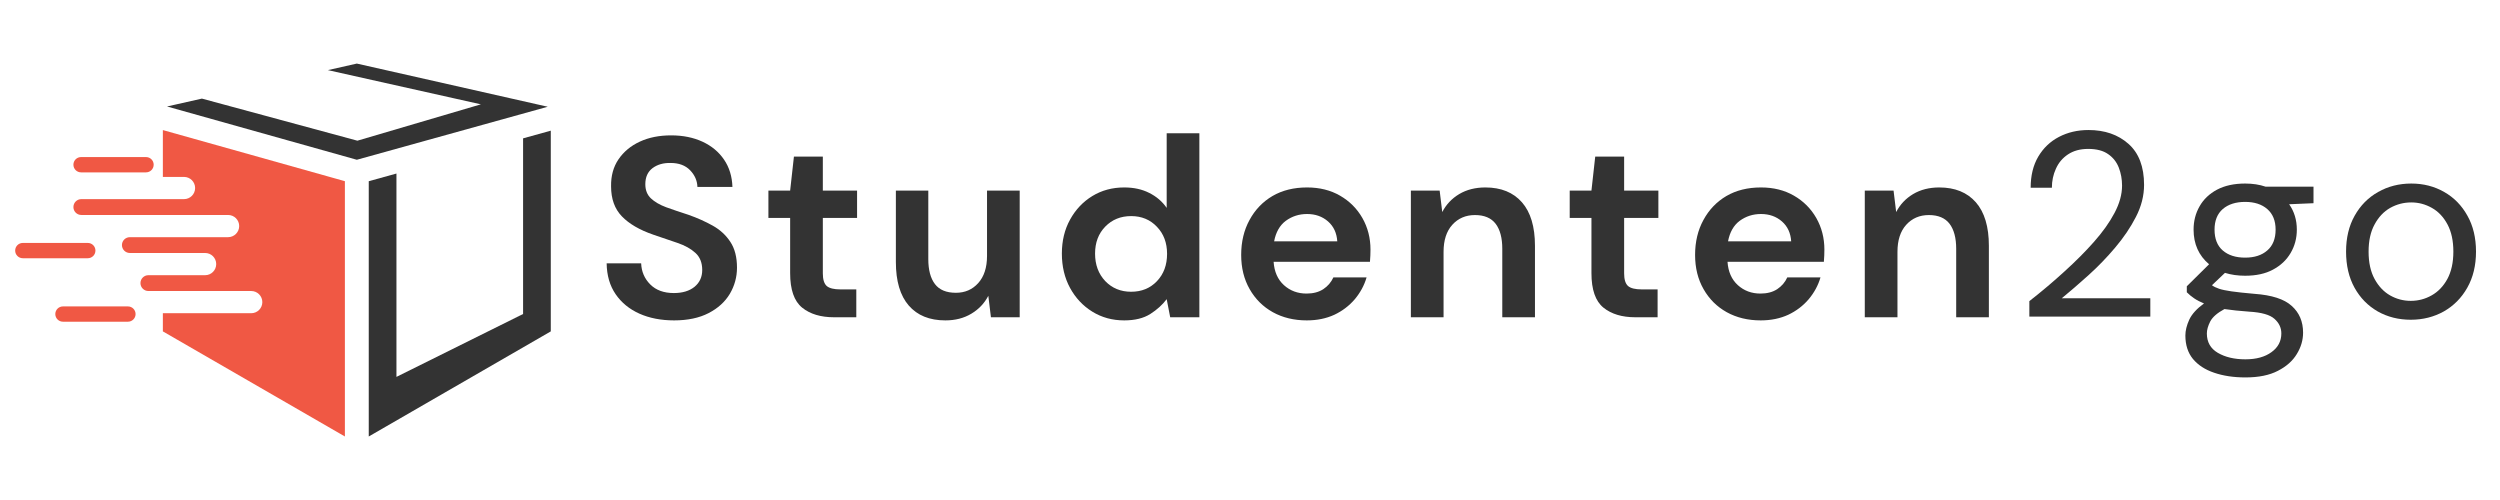
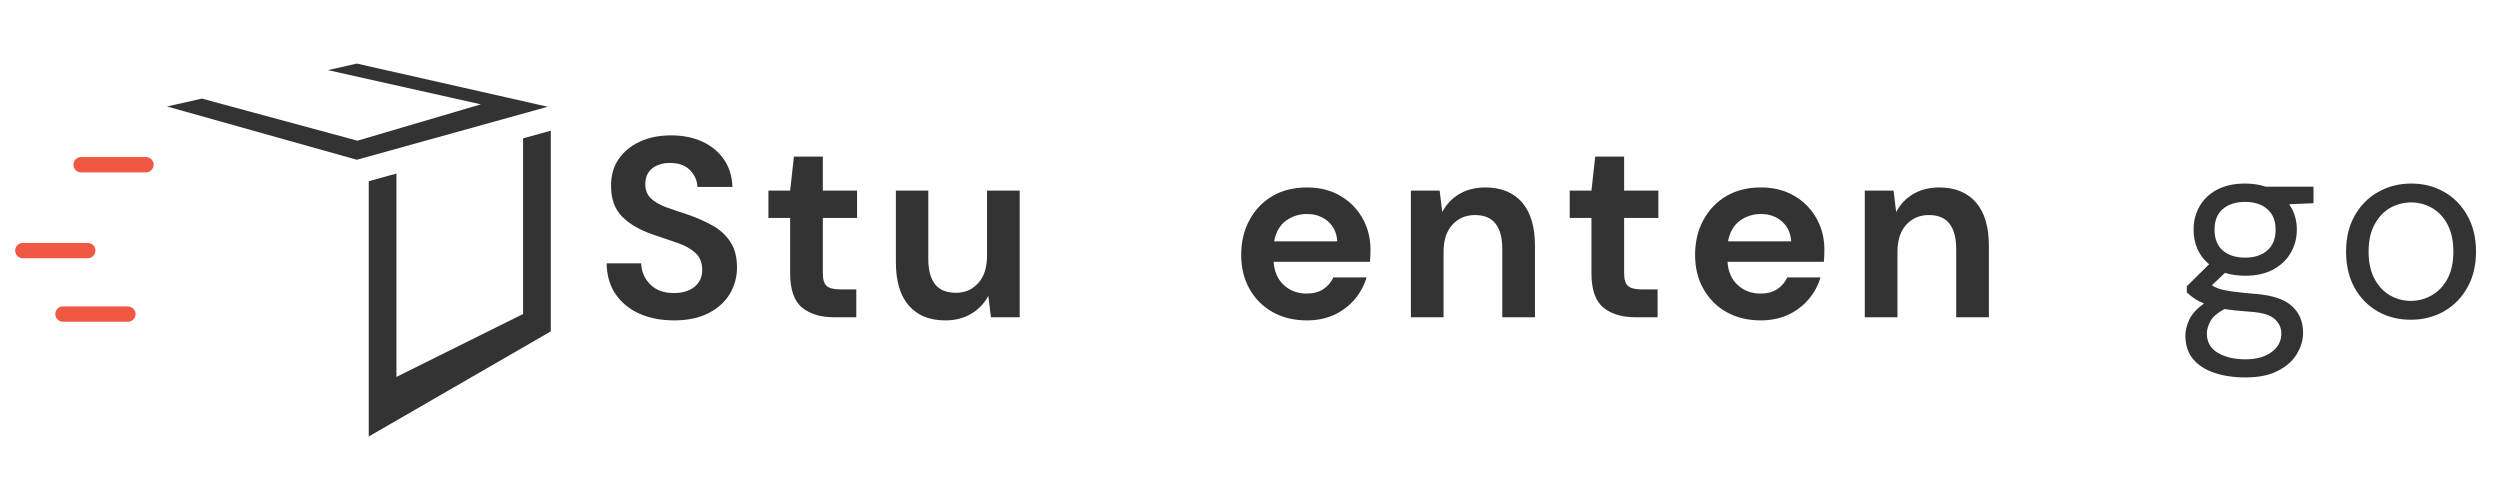
<svg xmlns="http://www.w3.org/2000/svg" width="400" zoomAndPan="magnify" viewBox="0 0 300 60" height="80" preserveAspectRatio="xMidYMid meet" version="1.0">
  <defs>
    <g />
    <clipPath id="1fbde6bccf">
      <rect x="0" width="181" y="0" height="41" />
    </clipPath>
    <clipPath id="91110374da">
      <rect x="0" width="59" y="0" height="42" />
    </clipPath>
    <clipPath id="e71b15f118">
      <path d="M 20 7.621 L 66 7.621 L 66 20 L 20 20 Z M 20 7.621 " clip-rule="nonzero" />
    </clipPath>
    <clipPath id="4f54c06bf5">
      <path d="M 44 15 L 66.316 15 L 66.316 52.621 L 44 52.621 Z M 44 15 " clip-rule="nonzero" />
    </clipPath>
    <clipPath id="ccf2fac465">
      <path d="M 8 15 L 42 15 L 42 52.621 L 8 52.621 Z M 8 15 " clip-rule="nonzero" />
    </clipPath>
    <clipPath id="0939e54499">
      <path d="M 1.816 18 L 19 18 L 19 39 L 1.816 39 Z M 1.816 18 " clip-rule="nonzero" />
    </clipPath>
  </defs>
  <g transform="matrix(1, 0, 0, 1, 71, 7)">
    <g clip-path="url(#1fbde6bccf)">
      <g fill="#333333" fill-opacity="1">
        <g transform="translate(0.486, 31.072)">
          <g>
            <path d="M 9.406 0.375 C 7.832 0.375 6.441 0.102 5.234 -0.438 C 4.035 -0.977 3.086 -1.754 2.391 -2.766 C 1.691 -3.785 1.332 -5.02 1.312 -6.469 L 5.453 -6.469 C 5.492 -5.469 5.859 -4.625 6.547 -3.938 C 7.234 -3.25 8.176 -2.906 9.375 -2.906 C 10.414 -2.906 11.242 -3.156 11.859 -3.656 C 12.473 -4.164 12.781 -4.836 12.781 -5.672 C 12.781 -6.547 12.508 -7.227 11.969 -7.719 C 11.426 -8.219 10.707 -8.617 9.812 -8.922 C 8.914 -9.223 7.953 -9.551 6.922 -9.906 C 5.266 -10.477 4.004 -11.211 3.141 -12.109 C 2.273 -13.004 1.844 -14.203 1.844 -15.703 C 1.82 -16.961 2.117 -18.047 2.734 -18.953 C 3.359 -19.867 4.211 -20.578 5.297 -21.078 C 6.379 -21.578 7.629 -21.828 9.047 -21.828 C 10.473 -21.828 11.734 -21.57 12.828 -21.062 C 13.922 -20.551 14.781 -19.832 15.406 -18.906 C 16.031 -17.988 16.363 -16.898 16.406 -15.641 L 12.203 -15.641 C 12.18 -16.391 11.891 -17.055 11.328 -17.641 C 10.766 -18.223 9.984 -18.516 8.984 -18.516 C 8.117 -18.535 7.395 -18.328 6.812 -17.891 C 6.238 -17.453 5.953 -16.812 5.953 -15.969 C 5.953 -15.258 6.176 -14.691 6.625 -14.266 C 7.07 -13.848 7.68 -13.492 8.453 -13.203 C 9.234 -12.922 10.125 -12.617 11.125 -12.297 C 12.188 -11.922 13.156 -11.488 14.031 -11 C 14.914 -10.508 15.625 -9.859 16.156 -9.047 C 16.688 -8.242 16.953 -7.211 16.953 -5.953 C 16.953 -4.828 16.664 -3.781 16.094 -2.812 C 15.52 -1.852 14.672 -1.082 13.547 -0.5 C 12.422 0.082 11.039 0.375 9.406 0.375 Z M 9.406 0.375 " />
          </g>
        </g>
      </g>
      <g fill="#333333" fill-opacity="1">
        <g transform="translate(20.318, 31.072)">
          <g>
            <path d="M 8.766 0 C 7.172 0 5.895 -0.383 4.938 -1.156 C 3.977 -1.938 3.5 -3.316 3.5 -5.297 L 3.5 -11.922 L 0.891 -11.922 L 0.891 -15.203 L 3.5 -15.203 L 3.953 -19.281 L 7.422 -19.281 L 7.422 -15.203 L 11.531 -15.203 L 11.531 -11.922 L 7.422 -11.922 L 7.422 -5.266 C 7.422 -4.535 7.578 -4.031 7.891 -3.75 C 8.211 -3.477 8.758 -3.344 9.531 -3.344 L 11.438 -3.344 L 11.438 0 Z M 8.766 0 " />
          </g>
        </g>
      </g>
      <g fill="#333333" fill-opacity="1">
        <g transform="translate(34.755, 31.072)">
          <g>
            <path d="M 7.688 0.375 C 5.789 0.375 4.328 -0.219 3.297 -1.406 C 2.266 -2.594 1.75 -4.332 1.75 -6.625 L 1.75 -15.203 L 5.641 -15.203 L 5.641 -6.984 C 5.641 -5.68 5.906 -4.68 6.438 -3.984 C 6.969 -3.285 7.805 -2.938 8.953 -2.938 C 10.035 -2.938 10.926 -3.32 11.625 -4.094 C 12.332 -4.875 12.688 -5.961 12.688 -7.359 L 12.688 -15.203 L 16.609 -15.203 L 16.609 0 L 13.156 0 L 12.844 -2.578 C 12.375 -1.672 11.691 -0.953 10.797 -0.422 C 9.91 0.109 8.875 0.375 7.688 0.375 Z M 7.688 0.375 " />
          </g>
        </g>
      </g>
      <g fill="#333333" fill-opacity="1">
        <g transform="translate(54.924, 31.072)">
          <g>
-             <path d="M 8.984 0.375 C 7.555 0.375 6.281 0.023 5.156 -0.672 C 4.031 -1.367 3.141 -2.316 2.484 -3.516 C 1.828 -4.723 1.5 -6.098 1.5 -7.641 C 1.5 -9.172 1.828 -10.531 2.484 -11.719 C 3.141 -12.914 4.031 -13.859 5.156 -14.547 C 6.281 -15.234 7.555 -15.578 8.984 -15.578 C 10.129 -15.578 11.129 -15.359 11.984 -14.922 C 12.848 -14.492 13.547 -13.895 14.078 -13.125 L 14.078 -22.078 L 18 -22.078 L 18 0 L 14.5 0 L 14.078 -2.172 C 13.578 -1.504 12.922 -0.91 12.109 -0.391 C 11.305 0.117 10.266 0.375 8.984 0.375 Z M 9.812 -3.062 C 11.07 -3.062 12.102 -3.484 12.906 -4.328 C 13.719 -5.18 14.125 -6.273 14.125 -7.609 C 14.125 -8.93 13.719 -10.016 12.906 -10.859 C 12.102 -11.711 11.07 -12.141 9.812 -12.141 C 8.562 -12.141 7.523 -11.719 6.703 -10.875 C 5.891 -10.039 5.484 -8.961 5.484 -7.641 C 5.484 -6.305 5.891 -5.207 6.703 -4.344 C 7.523 -3.488 8.562 -3.062 9.812 -3.062 Z M 9.812 -3.062 " />
-           </g>
+             </g>
        </g>
      </g>
      <g fill="#333333" fill-opacity="1">
        <g transform="translate(76.442, 31.072)">
          <g>
            <path d="M 9.375 0.375 C 7.844 0.375 6.484 0.047 5.297 -0.609 C 4.117 -1.266 3.191 -2.188 2.516 -3.375 C 1.836 -4.562 1.5 -5.93 1.5 -7.484 C 1.5 -9.055 1.832 -10.453 2.5 -11.672 C 3.164 -12.898 4.082 -13.859 5.25 -14.547 C 6.426 -15.234 7.812 -15.578 9.406 -15.578 C 10.906 -15.578 12.223 -15.25 13.359 -14.594 C 14.504 -13.938 15.398 -13.039 16.047 -11.906 C 16.691 -10.77 17.016 -9.508 17.016 -8.125 C 17.016 -7.895 17.008 -7.656 17 -7.406 C 16.988 -7.164 16.973 -6.914 16.953 -6.656 L 5.391 -6.656 C 5.473 -5.469 5.883 -4.535 6.625 -3.859 C 7.375 -3.18 8.281 -2.844 9.344 -2.844 C 10.145 -2.844 10.816 -3.02 11.359 -3.375 C 11.898 -3.738 12.301 -4.207 12.562 -4.781 L 16.547 -4.781 C 16.266 -3.82 15.789 -2.945 15.125 -2.156 C 14.457 -1.375 13.641 -0.754 12.672 -0.297 C 11.703 0.148 10.602 0.375 9.375 0.375 Z M 9.406 -12.391 C 8.445 -12.391 7.598 -12.117 6.859 -11.578 C 6.129 -11.035 5.66 -10.211 5.453 -9.109 L 13.031 -9.109 C 12.969 -10.109 12.598 -10.906 11.922 -11.5 C 11.242 -12.094 10.406 -12.391 9.406 -12.391 Z M 9.406 -12.391 " />
          </g>
        </g>
      </g>
      <g fill="#333333" fill-opacity="1">
        <g transform="translate(96.305, 31.072)">
          <g>
            <path d="M 2 0 L 2 -15.203 L 5.453 -15.203 L 5.766 -12.625 C 6.234 -13.531 6.91 -14.25 7.797 -14.781 C 8.691 -15.312 9.738 -15.578 10.938 -15.578 C 12.82 -15.578 14.285 -14.984 15.328 -13.797 C 16.367 -12.609 16.891 -10.867 16.891 -8.578 L 16.891 0 L 12.969 0 L 12.969 -8.219 C 12.969 -9.52 12.703 -10.52 12.172 -11.219 C 11.641 -11.914 10.812 -12.266 9.688 -12.266 C 8.582 -12.266 7.676 -11.875 6.969 -11.094 C 6.27 -10.32 5.922 -9.238 5.922 -7.844 L 5.922 0 Z M 2 0 " />
          </g>
        </g>
      </g>
      <g fill="#333333" fill-opacity="1">
        <g transform="translate(116.474, 31.072)">
          <g>
            <path d="M 8.766 0 C 7.172 0 5.895 -0.383 4.938 -1.156 C 3.977 -1.938 3.5 -3.316 3.5 -5.297 L 3.5 -11.922 L 0.891 -11.922 L 0.891 -15.203 L 3.5 -15.203 L 3.953 -19.281 L 7.422 -19.281 L 7.422 -15.203 L 11.531 -15.203 L 11.531 -11.922 L 7.422 -11.922 L 7.422 -5.266 C 7.422 -4.535 7.578 -4.031 7.891 -3.75 C 8.211 -3.477 8.758 -3.344 9.531 -3.344 L 11.438 -3.344 L 11.438 0 Z M 8.766 0 " />
          </g>
        </g>
      </g>
      <g fill="#333333" fill-opacity="1">
        <g transform="translate(130.911, 31.072)">
          <g>
            <path d="M 9.375 0.375 C 7.844 0.375 6.484 0.047 5.297 -0.609 C 4.117 -1.266 3.191 -2.188 2.516 -3.375 C 1.836 -4.562 1.5 -5.93 1.5 -7.484 C 1.5 -9.055 1.832 -10.453 2.5 -11.672 C 3.164 -12.898 4.082 -13.859 5.25 -14.547 C 6.426 -15.234 7.812 -15.578 9.406 -15.578 C 10.906 -15.578 12.223 -15.25 13.359 -14.594 C 14.504 -13.938 15.398 -13.039 16.047 -11.906 C 16.691 -10.77 17.016 -9.508 17.016 -8.125 C 17.016 -7.895 17.008 -7.656 17 -7.406 C 16.988 -7.164 16.973 -6.914 16.953 -6.656 L 5.391 -6.656 C 5.473 -5.469 5.883 -4.535 6.625 -3.859 C 7.375 -3.18 8.281 -2.844 9.344 -2.844 C 10.145 -2.844 10.816 -3.02 11.359 -3.375 C 11.898 -3.738 12.301 -4.207 12.562 -4.781 L 16.547 -4.781 C 16.266 -3.82 15.789 -2.945 15.125 -2.156 C 14.457 -1.375 13.641 -0.754 12.672 -0.297 C 11.703 0.148 10.602 0.375 9.375 0.375 Z M 9.406 -12.391 C 8.445 -12.391 7.598 -12.117 6.859 -11.578 C 6.129 -11.035 5.66 -10.211 5.453 -9.109 L 13.031 -9.109 C 12.969 -10.109 12.598 -10.906 11.922 -11.5 C 11.242 -12.094 10.406 -12.391 9.406 -12.391 Z M 9.406 -12.391 " />
          </g>
        </g>
      </g>
      <g fill="#333333" fill-opacity="1">
        <g transform="translate(150.774, 31.072)">
          <g>
            <path d="M 2 0 L 2 -15.203 L 5.453 -15.203 L 5.766 -12.625 C 6.234 -13.531 6.91 -14.25 7.797 -14.781 C 8.691 -15.312 9.738 -15.578 10.938 -15.578 C 12.82 -15.578 14.285 -14.984 15.328 -13.797 C 16.367 -12.609 16.891 -10.867 16.891 -8.578 L 16.891 0 L 12.969 0 L 12.969 -8.219 C 12.969 -9.52 12.703 -10.52 12.172 -11.219 C 11.641 -11.914 10.812 -12.266 9.688 -12.266 C 8.582 -12.266 7.676 -11.875 6.969 -11.094 C 6.27 -10.32 5.922 -9.238 5.922 -7.844 L 5.922 0 Z M 2 0 " />
          </g>
        </g>
      </g>
      <g fill="#333333" fill-opacity="1">
        <g transform="translate(170.945, 31.072)">
          <g />
        </g>
      </g>
    </g>
  </g>
  <g transform="matrix(1, 0, 0, 1, 241, 6)">
    <g clip-path="url(#91110374da)">
      <g fill="#333333" fill-opacity="1">
        <g transform="translate(0.538, 31.994)">
          <g>
-             <path d="M 1.984 0 L 1.984 -1.859 C 3.473 -3.023 4.879 -4.211 6.203 -5.422 C 7.535 -6.629 8.719 -7.816 9.75 -8.984 C 10.789 -10.16 11.609 -11.312 12.203 -12.438 C 12.805 -13.57 13.109 -14.664 13.109 -15.719 C 13.109 -16.488 12.977 -17.207 12.719 -17.875 C 12.457 -18.551 12.031 -19.094 11.438 -19.5 C 10.852 -19.914 10.055 -20.125 9.047 -20.125 C 8.086 -20.125 7.281 -19.906 6.625 -19.469 C 5.977 -19.039 5.492 -18.469 5.172 -17.75 C 4.848 -17.039 4.688 -16.281 4.688 -15.469 L 2.141 -15.469 C 2.141 -16.914 2.441 -18.156 3.047 -19.188 C 3.66 -20.227 4.488 -21.02 5.531 -21.562 C 6.582 -22.113 7.766 -22.391 9.078 -22.391 C 11.035 -22.391 12.633 -21.836 13.875 -20.734 C 15.125 -19.629 15.75 -17.988 15.75 -15.812 C 15.75 -14.508 15.422 -13.223 14.766 -11.953 C 14.117 -10.691 13.289 -9.469 12.281 -8.281 C 11.281 -7.094 10.207 -5.984 9.062 -4.953 C 7.926 -3.93 6.863 -3.016 5.875 -2.203 L 16.5 -2.203 L 16.5 0 Z M 1.984 0 " />
-           </g>
+             </g>
        </g>
      </g>
      <g fill="#333333" fill-opacity="1">
        <g transform="translate(20.089, 31.994)">
          <g>
            <path d="M 8.328 -4.906 C 7.453 -4.906 6.645 -5.02 5.906 -5.25 L 4.344 -3.766 C 4.57 -3.598 4.859 -3.457 5.203 -3.344 C 5.547 -3.227 6.039 -3.125 6.688 -3.031 C 7.344 -2.938 8.258 -2.836 9.438 -2.734 C 11.531 -2.586 13.023 -2.102 13.922 -1.281 C 14.828 -0.469 15.281 0.598 15.281 1.922 C 15.281 2.816 15.031 3.672 14.531 4.484 C 14.039 5.305 13.285 5.977 12.266 6.5 C 11.254 7.031 9.953 7.297 8.359 7.297 C 6.953 7.297 5.703 7.109 4.609 6.734 C 3.523 6.367 2.676 5.816 2.062 5.078 C 1.457 4.336 1.156 3.398 1.156 2.266 C 1.156 1.68 1.312 1.047 1.625 0.359 C 1.945 -0.316 2.535 -0.961 3.391 -1.578 C 2.93 -1.766 2.539 -1.969 2.219 -2.188 C 1.895 -2.406 1.598 -2.648 1.328 -2.922 L 1.328 -3.641 L 4 -6.281 C 2.758 -7.332 2.141 -8.719 2.141 -10.438 C 2.141 -11.469 2.379 -12.398 2.859 -13.234 C 3.336 -14.078 4.035 -14.742 4.953 -15.234 C 5.879 -15.723 7.004 -15.969 8.328 -15.969 C 9.234 -15.969 10.051 -15.844 10.781 -15.594 L 16.531 -15.594 L 16.531 -13.609 L 13.609 -13.484 C 14.223 -12.609 14.531 -11.594 14.531 -10.438 C 14.531 -9.406 14.281 -8.469 13.781 -7.625 C 13.289 -6.789 12.586 -6.129 11.672 -5.641 C 10.766 -5.148 9.648 -4.906 8.328 -4.906 Z M 8.328 -7.078 C 9.441 -7.078 10.328 -7.363 10.984 -7.938 C 11.648 -8.508 11.984 -9.344 11.984 -10.438 C 11.984 -11.508 11.648 -12.332 10.984 -12.906 C 10.328 -13.477 9.441 -13.766 8.328 -13.766 C 7.203 -13.766 6.305 -13.477 5.641 -12.906 C 4.984 -12.332 4.656 -11.508 4.656 -10.438 C 4.656 -9.344 4.984 -8.508 5.641 -7.938 C 6.305 -7.363 7.203 -7.078 8.328 -7.078 Z M 3.734 2.016 C 3.734 3.055 4.172 3.832 5.047 4.344 C 5.93 4.863 7.035 5.125 8.359 5.125 C 9.66 5.125 10.703 4.836 11.484 4.266 C 12.273 3.703 12.672 2.953 12.672 2.016 C 12.672 1.336 12.395 0.754 11.844 0.266 C 11.301 -0.223 10.297 -0.508 8.828 -0.594 C 7.68 -0.676 6.688 -0.781 5.844 -0.906 C 4.988 -0.445 4.422 0.047 4.141 0.578 C 3.867 1.117 3.734 1.598 3.734 2.016 Z M 3.734 2.016 " />
          </g>
        </g>
      </g>
      <g fill="#333333" fill-opacity="1">
        <g transform="translate(39.012, 31.994)">
          <g>
            <path d="M 9.281 0.375 C 7.812 0.375 6.488 0.039 5.312 -0.625 C 4.133 -1.301 3.207 -2.25 2.531 -3.469 C 1.852 -4.695 1.516 -6.141 1.516 -7.797 C 1.516 -9.453 1.859 -10.891 2.547 -12.109 C 3.234 -13.336 4.172 -14.285 5.359 -14.953 C 6.547 -15.629 7.875 -15.969 9.344 -15.969 C 10.801 -15.969 12.117 -15.629 13.297 -14.953 C 14.473 -14.285 15.398 -13.336 16.078 -12.109 C 16.766 -10.891 17.109 -9.453 17.109 -7.797 C 17.109 -6.141 16.758 -4.695 16.062 -3.469 C 15.375 -2.25 14.438 -1.301 13.25 -0.625 C 12.062 0.039 10.738 0.375 9.281 0.375 Z M 9.281 -1.891 C 10.176 -1.891 11.008 -2.109 11.781 -2.547 C 12.562 -2.984 13.191 -3.641 13.672 -4.516 C 14.148 -5.398 14.391 -6.492 14.391 -7.797 C 14.391 -9.098 14.156 -10.188 13.688 -11.062 C 13.219 -11.945 12.594 -12.609 11.812 -13.047 C 11.039 -13.484 10.219 -13.703 9.344 -13.703 C 8.438 -13.703 7.594 -13.484 6.812 -13.047 C 6.039 -12.609 5.414 -11.945 4.938 -11.062 C 4.457 -10.188 4.219 -9.098 4.219 -7.797 C 4.219 -6.492 4.457 -5.398 4.938 -4.516 C 5.414 -3.641 6.035 -2.984 6.797 -2.547 C 7.566 -2.109 8.395 -1.891 9.281 -1.891 Z M 9.281 -1.891 " />
          </g>
        </g>
      </g>
    </g>
  </g>
  <g clip-path="url(#e71b15f118)">
    <path fill="#333333" d="M 42.82 7.629 L 39.344 8.414 L 57.707 12.52 L 42.887 16.883 L 24.23 11.832 L 20.043 12.777 L 42.82 19.172 L 65.73 12.809 L 42.82 7.629 " fill-opacity="1" fill-rule="nonzero" />
  </g>
  <g clip-path="url(#4f54c06bf5)">
    <path fill="#333333" d="M 62.77 16.602 L 62.77 37.68 L 47.574 45.227 L 47.574 20.824 L 44.25 21.746 L 44.25 52.379 L 66.094 39.766 L 66.094 15.68 L 62.77 16.602 " fill-opacity="1" fill-rule="nonzero" />
  </g>
  <g clip-path="url(#ccf2fac465)">
-     <path fill="#f05844" d="M 19.543 15.609 L 19.543 21.23 L 22.082 21.23 C 22.82 21.23 23.414 21.828 23.414 22.562 C 23.414 23.301 22.82 23.895 22.082 23.895 L 9.758 23.895 C 9.234 23.895 8.809 24.32 8.809 24.848 C 8.809 25.371 9.234 25.797 9.758 25.797 L 27.371 25.797 C 28.105 25.797 28.703 26.391 28.703 27.129 C 28.703 27.863 28.105 28.461 27.371 28.461 L 15.582 28.461 C 15.059 28.461 14.633 28.883 14.633 29.41 C 14.633 29.934 15.059 30.359 15.582 30.359 L 24.617 30.359 C 25.352 30.359 25.945 30.953 25.945 31.691 C 25.945 32.426 25.352 33.023 24.617 33.023 L 17.805 33.023 C 17.281 33.023 16.855 33.449 16.855 33.973 C 16.855 34.496 17.281 34.922 17.805 34.922 L 30.148 34.922 C 30.883 34.922 31.48 35.52 31.48 36.254 C 31.48 36.988 30.883 37.586 30.148 37.586 L 19.543 37.586 L 19.543 39.766 L 41.387 52.379 L 41.387 21.742 L 19.543 15.609 " fill-opacity="1" fill-rule="nonzero" />
-   </g>
+     </g>
  <g clip-path="url(#0939e54499)">
    <path fill="#f05844" d="M 15.352 36.77 L 7.555 36.77 C 7.047 36.77 6.637 37.18 6.637 37.688 C 6.637 38.195 7.047 38.605 7.555 38.605 L 15.352 38.605 C 15.859 38.605 16.27 38.195 16.27 37.688 C 16.27 37.18 15.859 36.77 15.352 36.77 Z M 11.453 30.07 C 11.453 29.562 11.043 29.152 10.535 29.152 L 2.738 29.152 C 2.23 29.152 1.82 29.562 1.82 30.07 C 1.82 30.578 2.23 30.988 2.738 30.988 L 10.535 30.988 C 11.043 30.988 11.453 30.578 11.453 30.07 Z M 17.523 18.848 L 9.727 18.848 C 9.219 18.848 8.809 19.258 8.809 19.766 C 8.809 20.273 9.219 20.684 9.727 20.684 L 17.523 20.684 C 18.031 20.684 18.441 20.273 18.441 19.766 C 18.441 19.258 18.031 18.848 17.523 18.848 " fill-opacity="1" fill-rule="nonzero" />
  </g>
</svg>